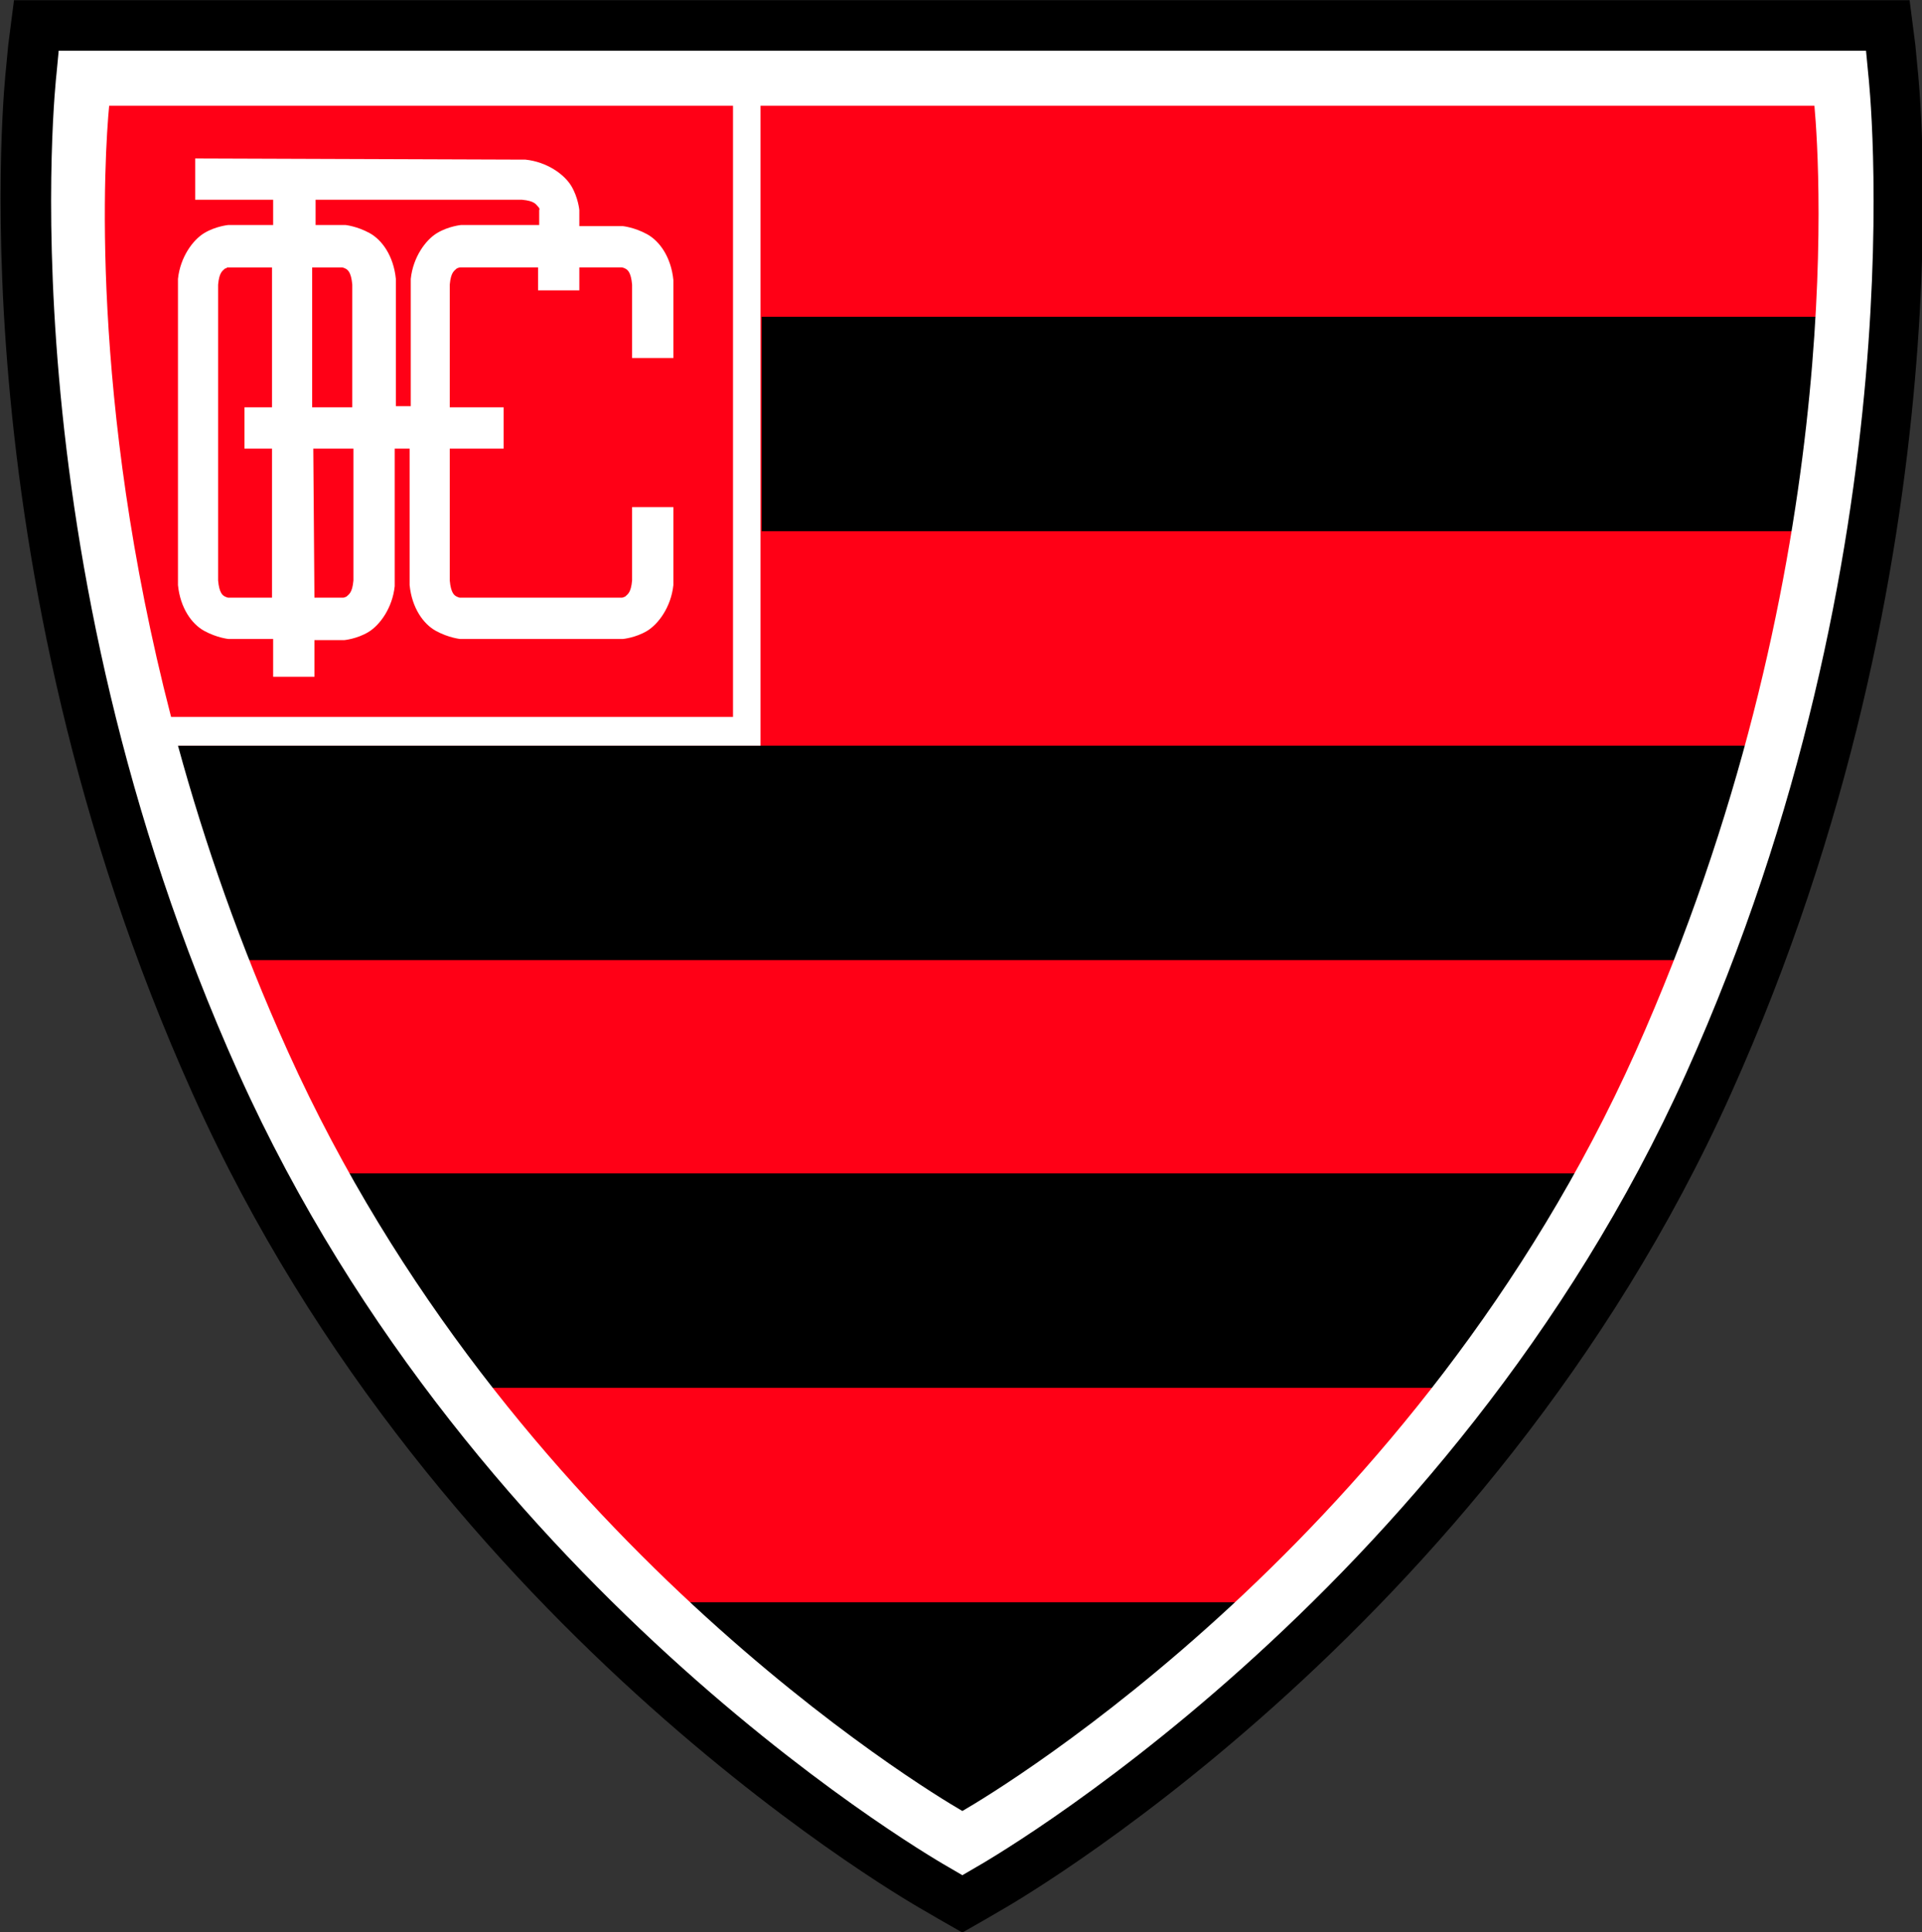
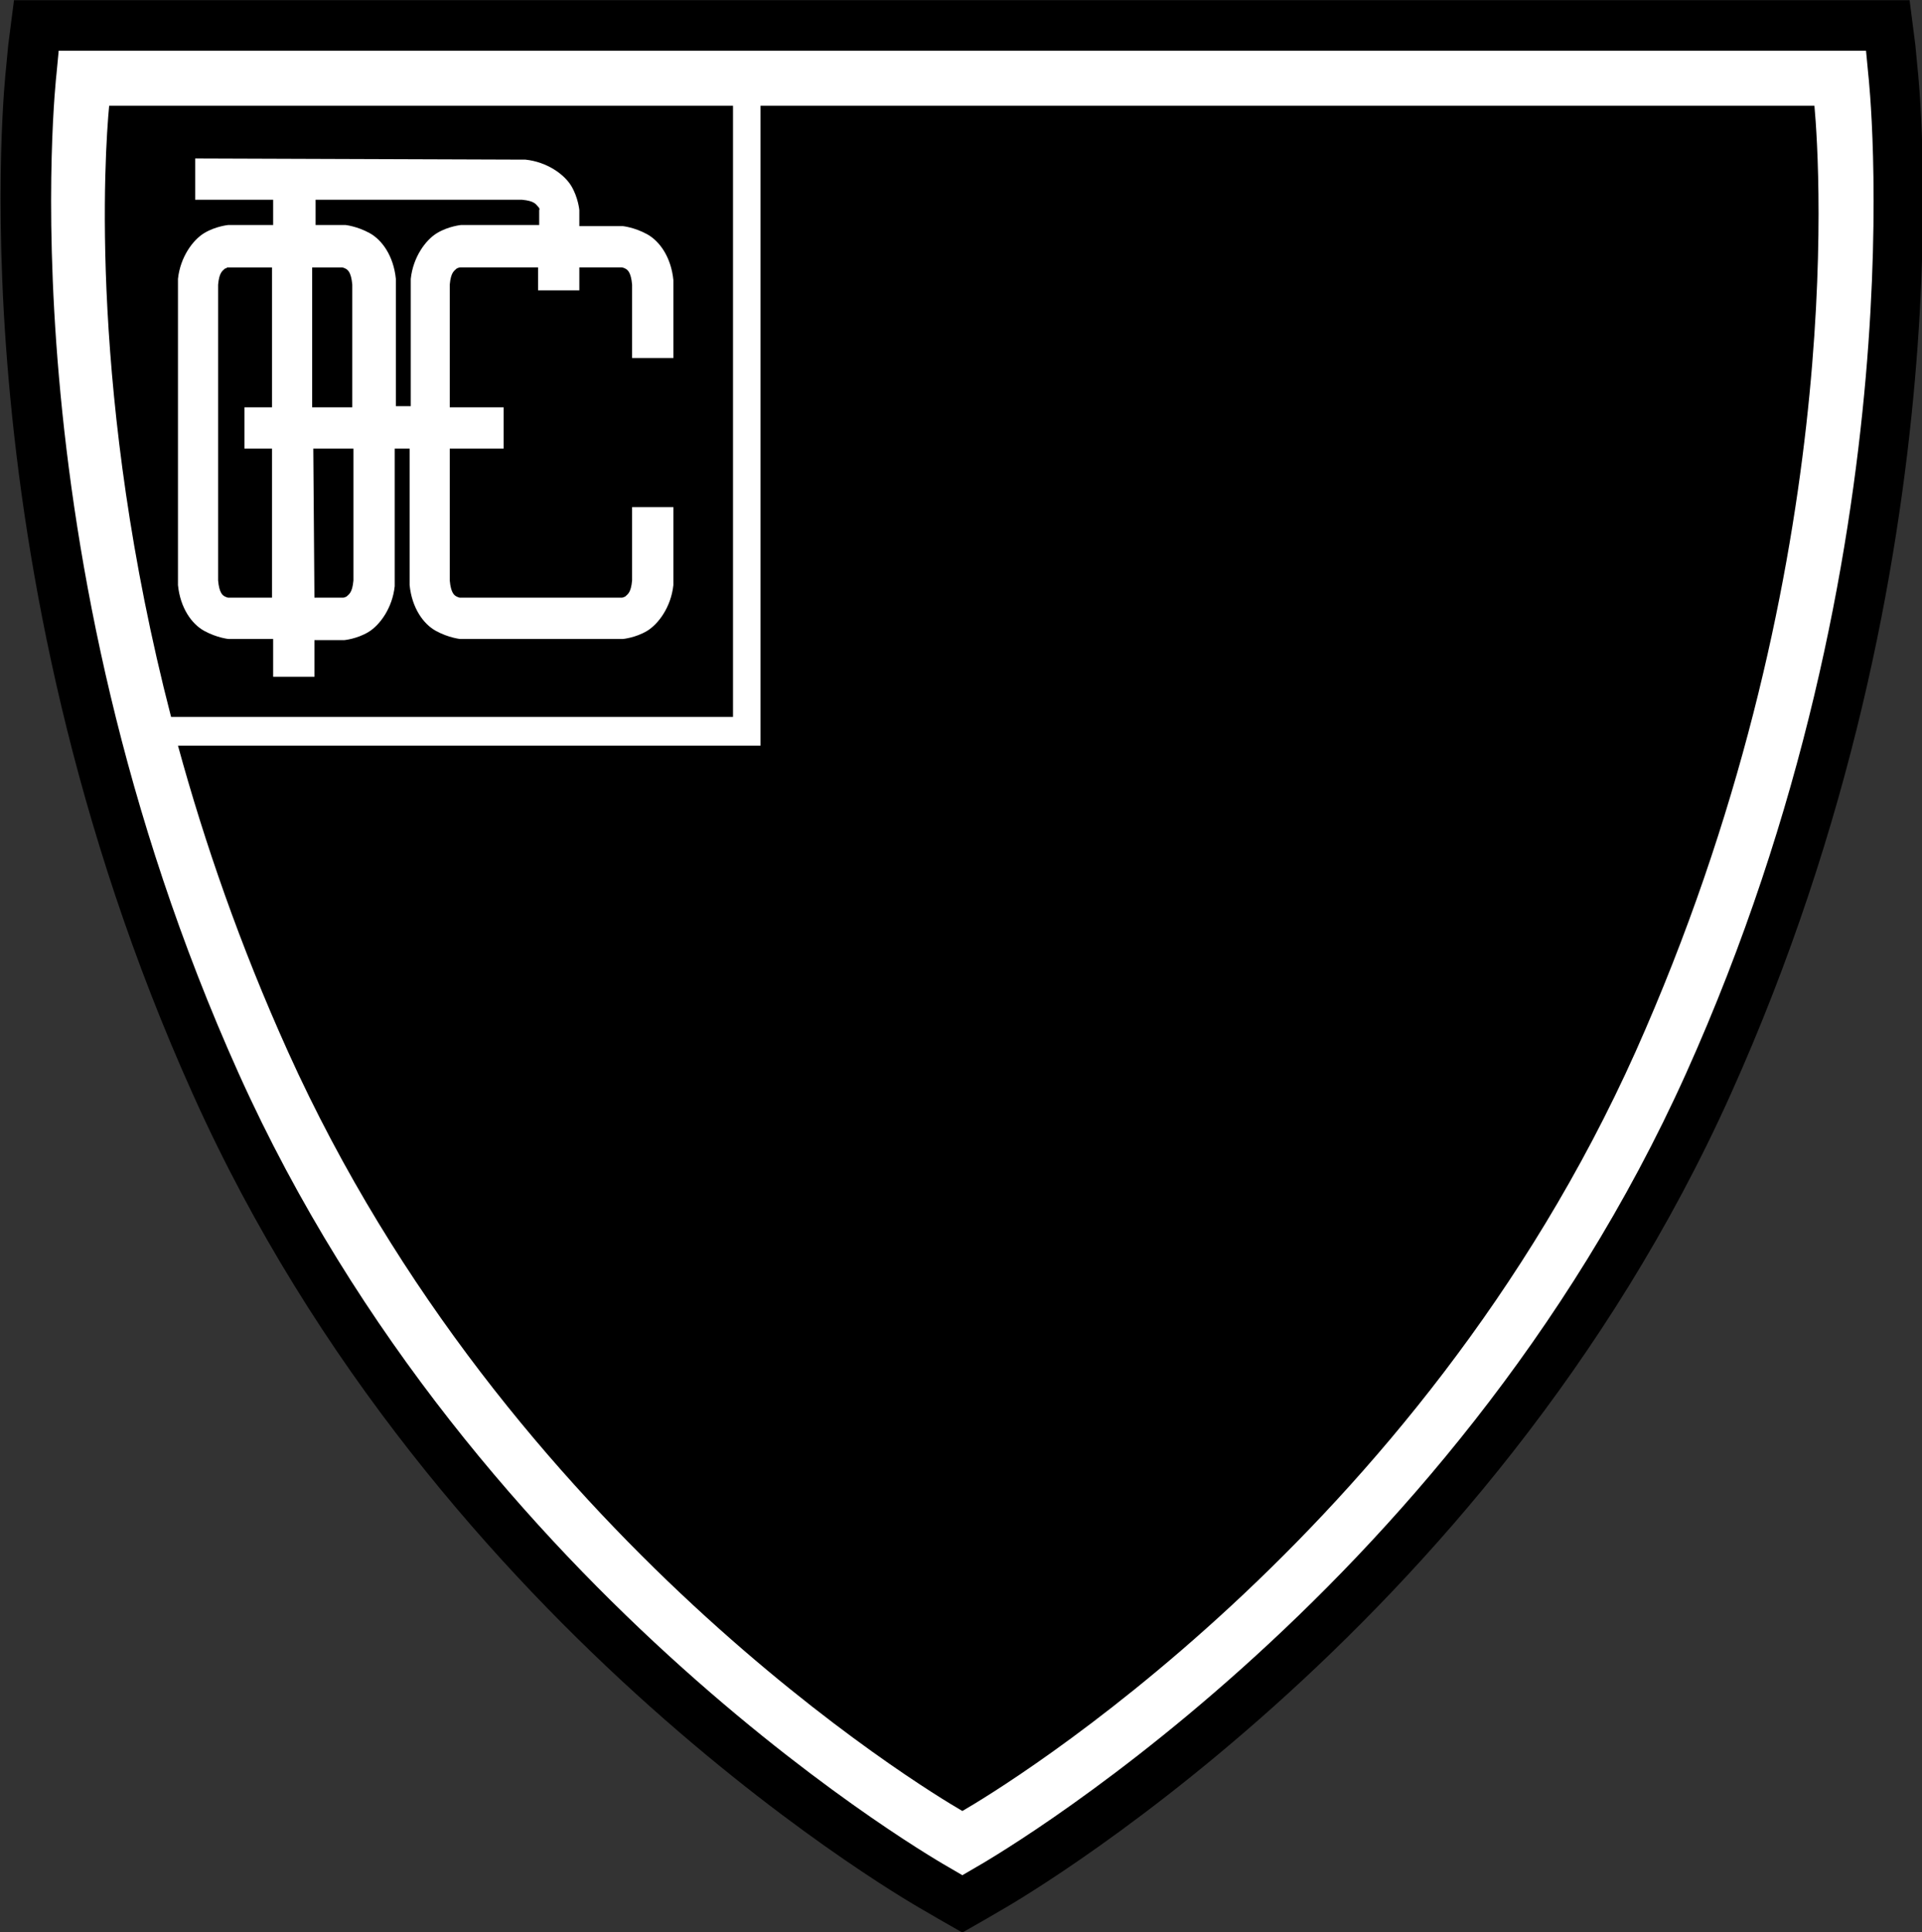
<svg xmlns="http://www.w3.org/2000/svg" version="1.1" id="svg2" x="0px" y="0px" viewBox="-442 624.8 167.6 168.5" xml:space="preserve">
  <rect x="-442" y="624.8" width="167.6" height="168.5" fill="#333333" stroke="none" />
  <defs> </defs>
  <g id="layer2" transform="translate(-15.781,-14.781)">
    <g id="g4262">
      <path id="path3959-7-1" d="M-425,639.6l-0.5,3.9l-0.2,2.1c0,0-4.8,42.5,16.3,89.4 c21.3,47.5,63.8,71.2,63.8,71.2l0,0l1.2,0.7l2.1,1.2l2.1-1.2l1.2-0.7l0,0c0,0,42.4-23.8,63.7-71.2c21.1-46.9,16.3-89.4,16.3-89.4 l-0.2-2.1l-0.5-3.9h-3.9h-2.1H-419h-2.1H-425L-425,639.6z" />
-       <path id="path3959-3" fill="#FF0016" d=" M-419,646.4c0,0-0.1,1.2-0.2,3c-0.1,1.5-1.1,12.6,0.4,26.5c0.6,5.9,1.8,11.5,2.9,16.2c0.8,4,1.7,8.2,2.8,12.5h0.8h52.5h88.2 c1.8-6.6,3-12.9,4-18.7h-92.2v-18.7h94.2c0.8-12.8-0.1-20.8-0.1-20.8H-419z M-407,723.3c1.1,3,2.4,6,3.8,9 c1.5,3.3,3.1,6.5,4.8,9.6h112.2c1.7-3.1,3.3-6.3,4.8-9.6c1.4-3,2.6-6,3.8-9H-407z M-386.2,760.6c5.5,7.2,11.3,13.4,16.8,18.7h54.2 c5.5-5.2,11.2-11.5,16.8-18.7H-386.2z" />
      <path id="path2999" fill="#FFFFFF" d=" M-409.2,653.4v3.6h6.8v2.2h-3.9l0,0l0,0c0,0-1.1,0.1-2.1,0.7s-2.1,2.1-2.3,4v0.1v0.1v26.3v0.1v0.1c0.2,2,1.2,3.4,2.3,4 c1.1,0.6,2.1,0.7,2.1,0.7l0,0l0,0h3.9v3.3h3.6v-3.2h2.6l0,0l0,0c0,0,1.1-0.1,2.1-0.7c1-0.6,2.1-2.1,2.3-4v-0.1v-0.2v-11.7h1.3 v11.7v0.1v0.1c0.2,2,1.2,3.4,2.3,4c1.1,0.6,2.1,0.7,2.1,0.7l0,0l0,0c4.7,0,9.5,0,14.2,0l0,0l0,0c0,0,1.1-0.1,2.1-0.7 c1-0.6,2.1-2.1,2.3-4v-0.1v-0.1v-6.6h-3.6v6.4c-0.1,1.1-0.4,1.2-0.6,1.4c-0.2,0.1-0.3,0.1-0.3,0.1c-4.7,0-9.4,0-14.1,0 c0,0-0.1,0-0.3-0.1c-0.2-0.1-0.5-0.3-0.6-1.4v-11.5h4.7v-1.8v-1.8h-4.7v-10.7c0.1-1.1,0.4-1.2,0.6-1.4c0.2-0.1,0.3-0.1,0.3-0.1 h6.8v2h3.6v-2h3.7c0,0,0.1,0,0.3,0.1c0.2,0.1,0.5,0.3,0.6,1.4v6.4h3.6v-6.6v-0.1V664c-0.2-2-1.2-3.4-2.3-4 c-1.1-0.6-2.1-0.7-2.1-0.7l0,0l0,0h-3.8v-1.4l0,0l0,0c0,0-0.1-1.1-0.7-2.1c-0.6-1-2.1-2.1-4-2.3h-0.1h-0.1L-409.2,653.4 L-409.2,653.4z M-398.9,657h18.2c1.1,0.1,1.2,0.4,1.4,0.6c0.2,0.2,0.1,0.3,0.1,0.3v1.3h-6.8l0,0l0,0c0,0-1.1,0.1-2.1,0.7 c-1,0.6-2.1,2.1-2.3,4v0.1v0.1V675h-1.3v-10.9V664v-0.1c-0.2-2-1.2-3.4-2.3-4c-1.1-0.6-2.1-0.7-2.1-0.7l0,0l0,0h-2.6V657H-398.9z M-406.4,662.9C-406.3,662.9-406.3,662.9-406.4,662.9h3.9v12.2h-2.4v3.6h2.4v13h-3.8c0,0-0.1,0-0.3-0.1c-0.2-0.1-0.5-0.3-0.6-1.4 v-25.8c0.1-1.1,0.4-1.2,0.6-1.4C-406.5,663-406.4,662.9-406.4,662.9z M-398.9,662.9h2.5c0,0,0.1,0,0.3,0.1 c0.2,0.1,0.5,0.3,0.6,1.4v10.7h-3.5v-12.2H-398.9z M-398.9,678.7h3.5v11.5c-0.1,1.1-0.4,1.2-0.6,1.4c-0.2,0.1-0.3,0.1-0.3,0.1 h-2.5L-398.9,678.7L-398.9,678.7z" />
      <path id="path3959-7" fill="#FFFFFF" d="M-421.1,644l-0.2,2.1c0,0-4.7,41.3,15.9,87.1 c20.7,46,61.9,69.2,61.9,69.2l1.2,0.7l1.2-0.7c0,0,41.2-23.2,61.9-69.2c20.6-45.8,15.9-87.1,15.9-87.1l-0.2-2.1h-2.1H-419H-421.1 L-421.1,644z M-416.7,648.8h54.4v53.3h-49C-418.5,674.3-417.1,653-416.7,648.8z M-359.8,648.8h91.8c0.5,5.5,2.8,41.3-15.6,82.5 c-19,42.4-55.4,64.3-58.7,66.2c-3.3-1.9-39.7-23.9-58.8-66.2c-4.2-9.3-7.3-18.3-9.6-26.7h48.3h0.9h1.6v-55.8H-359.8z" />
    </g>
  </g>
</svg>